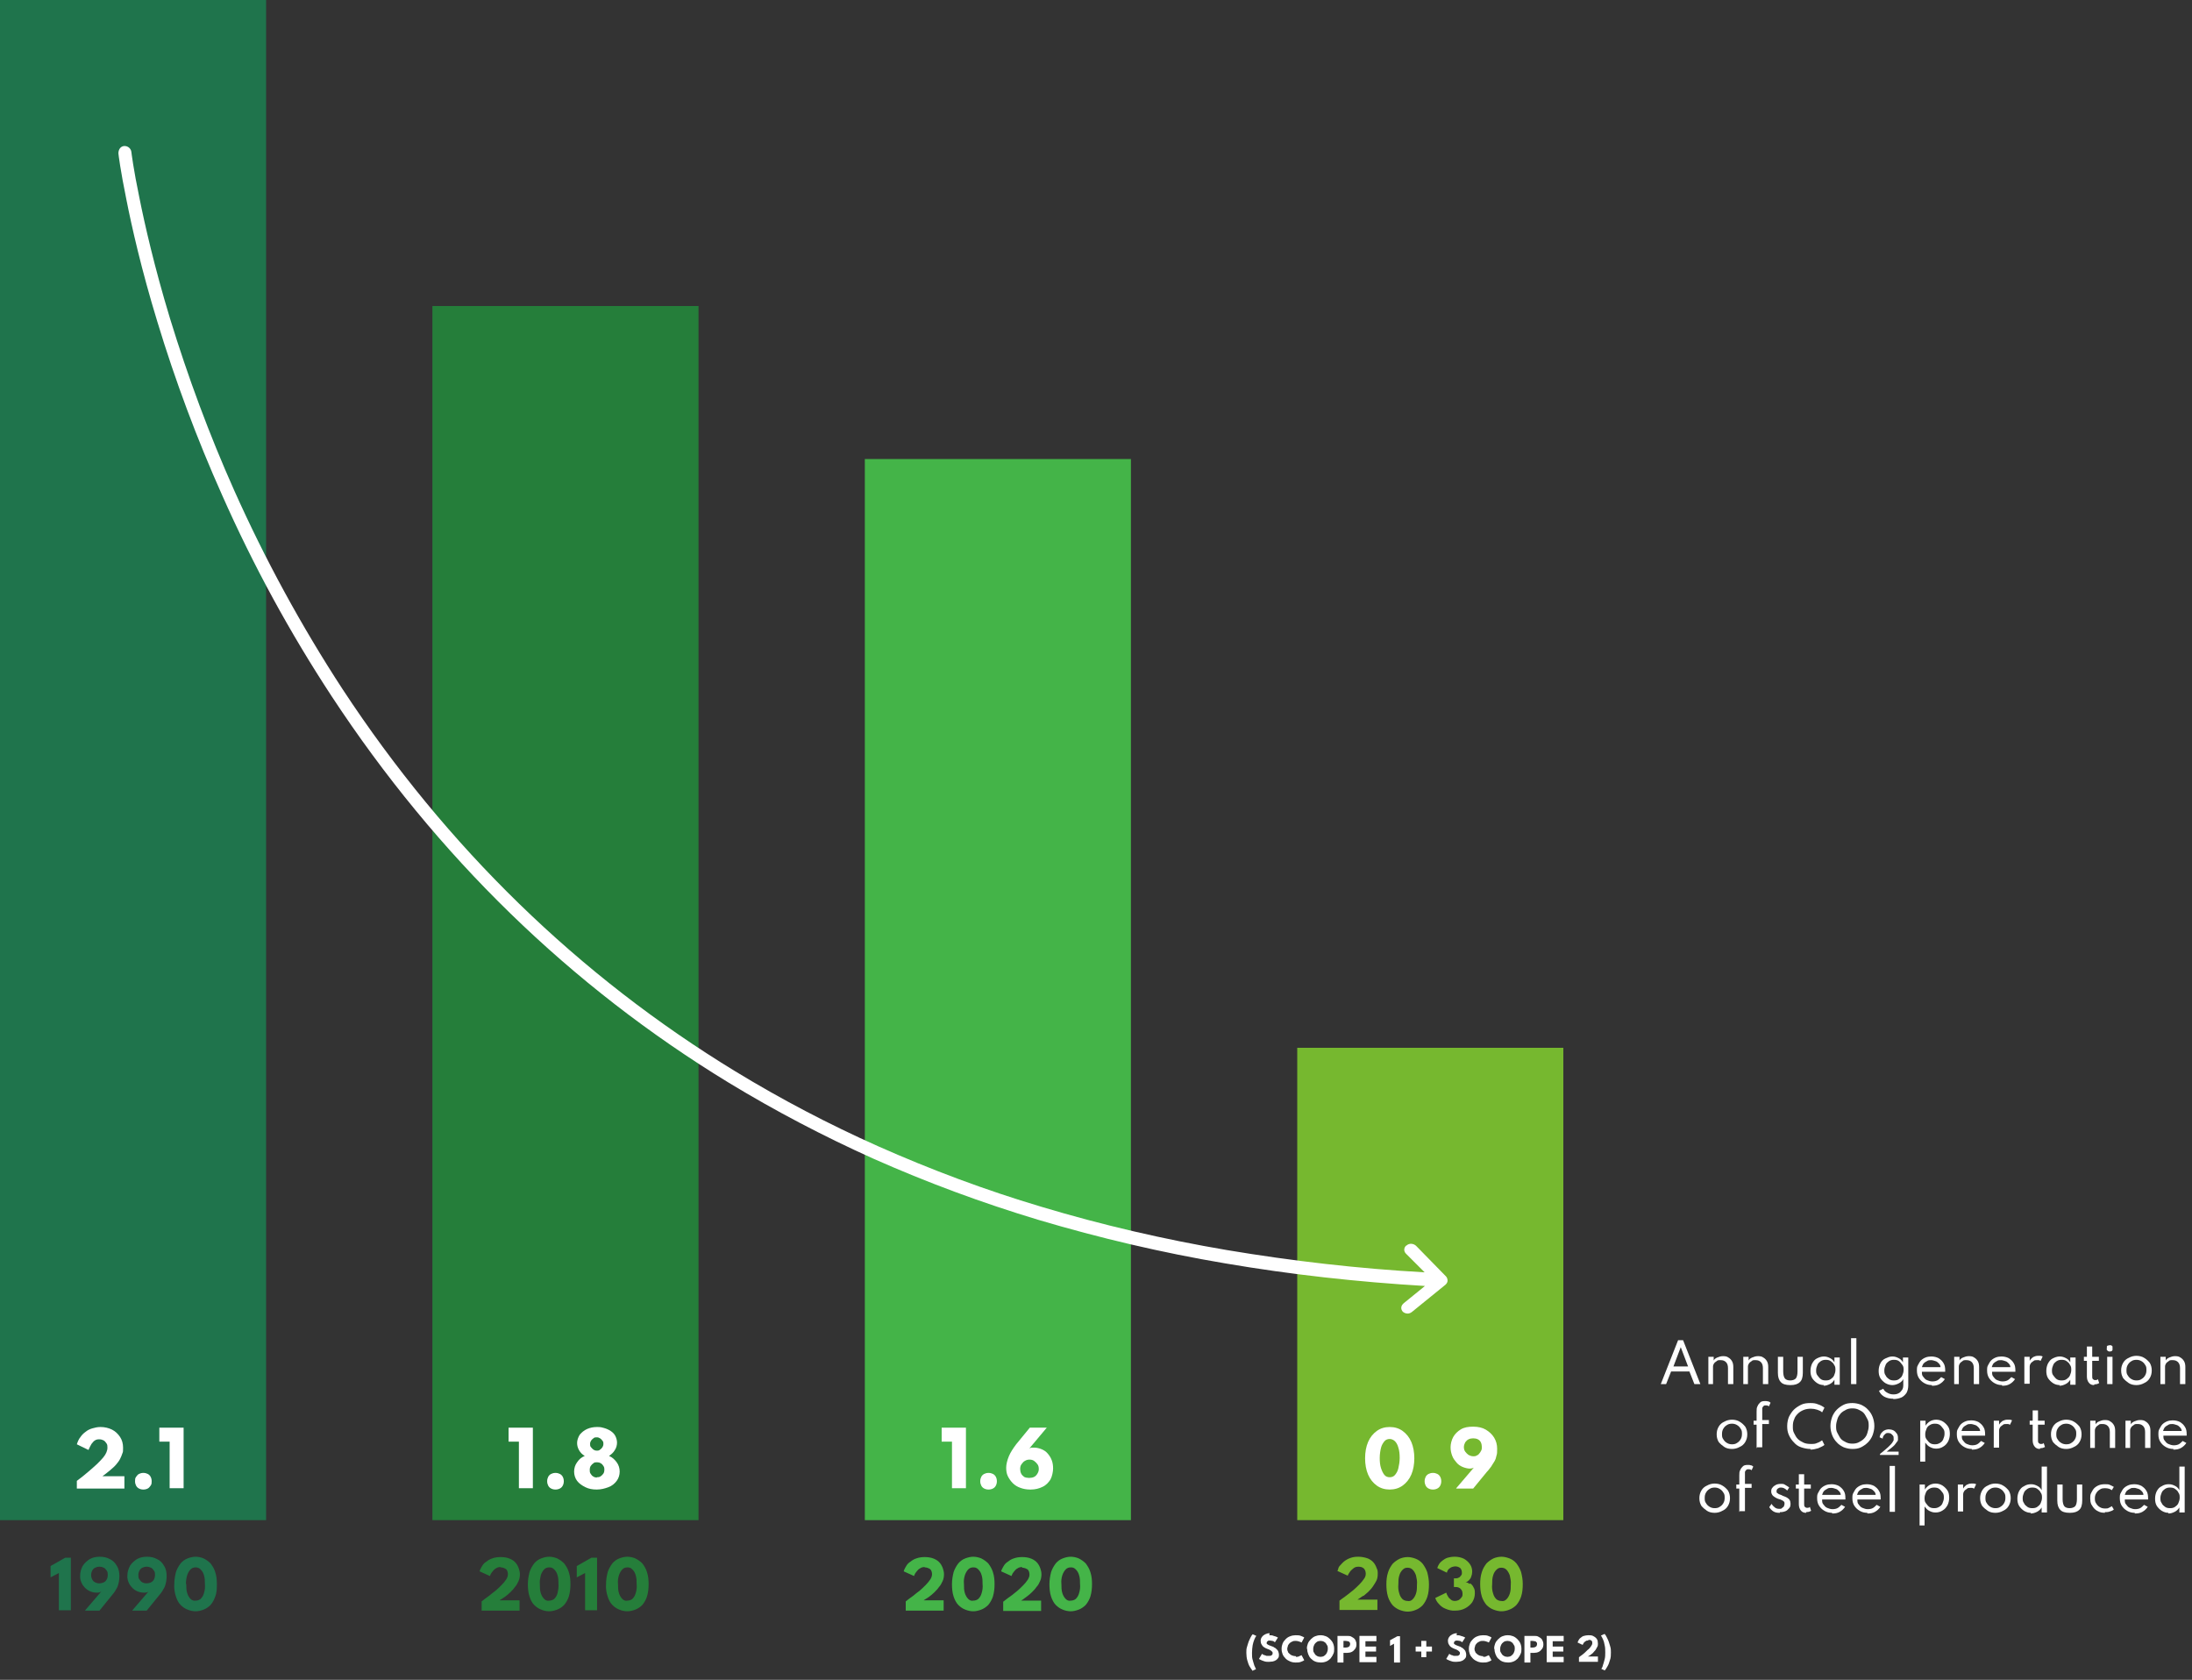
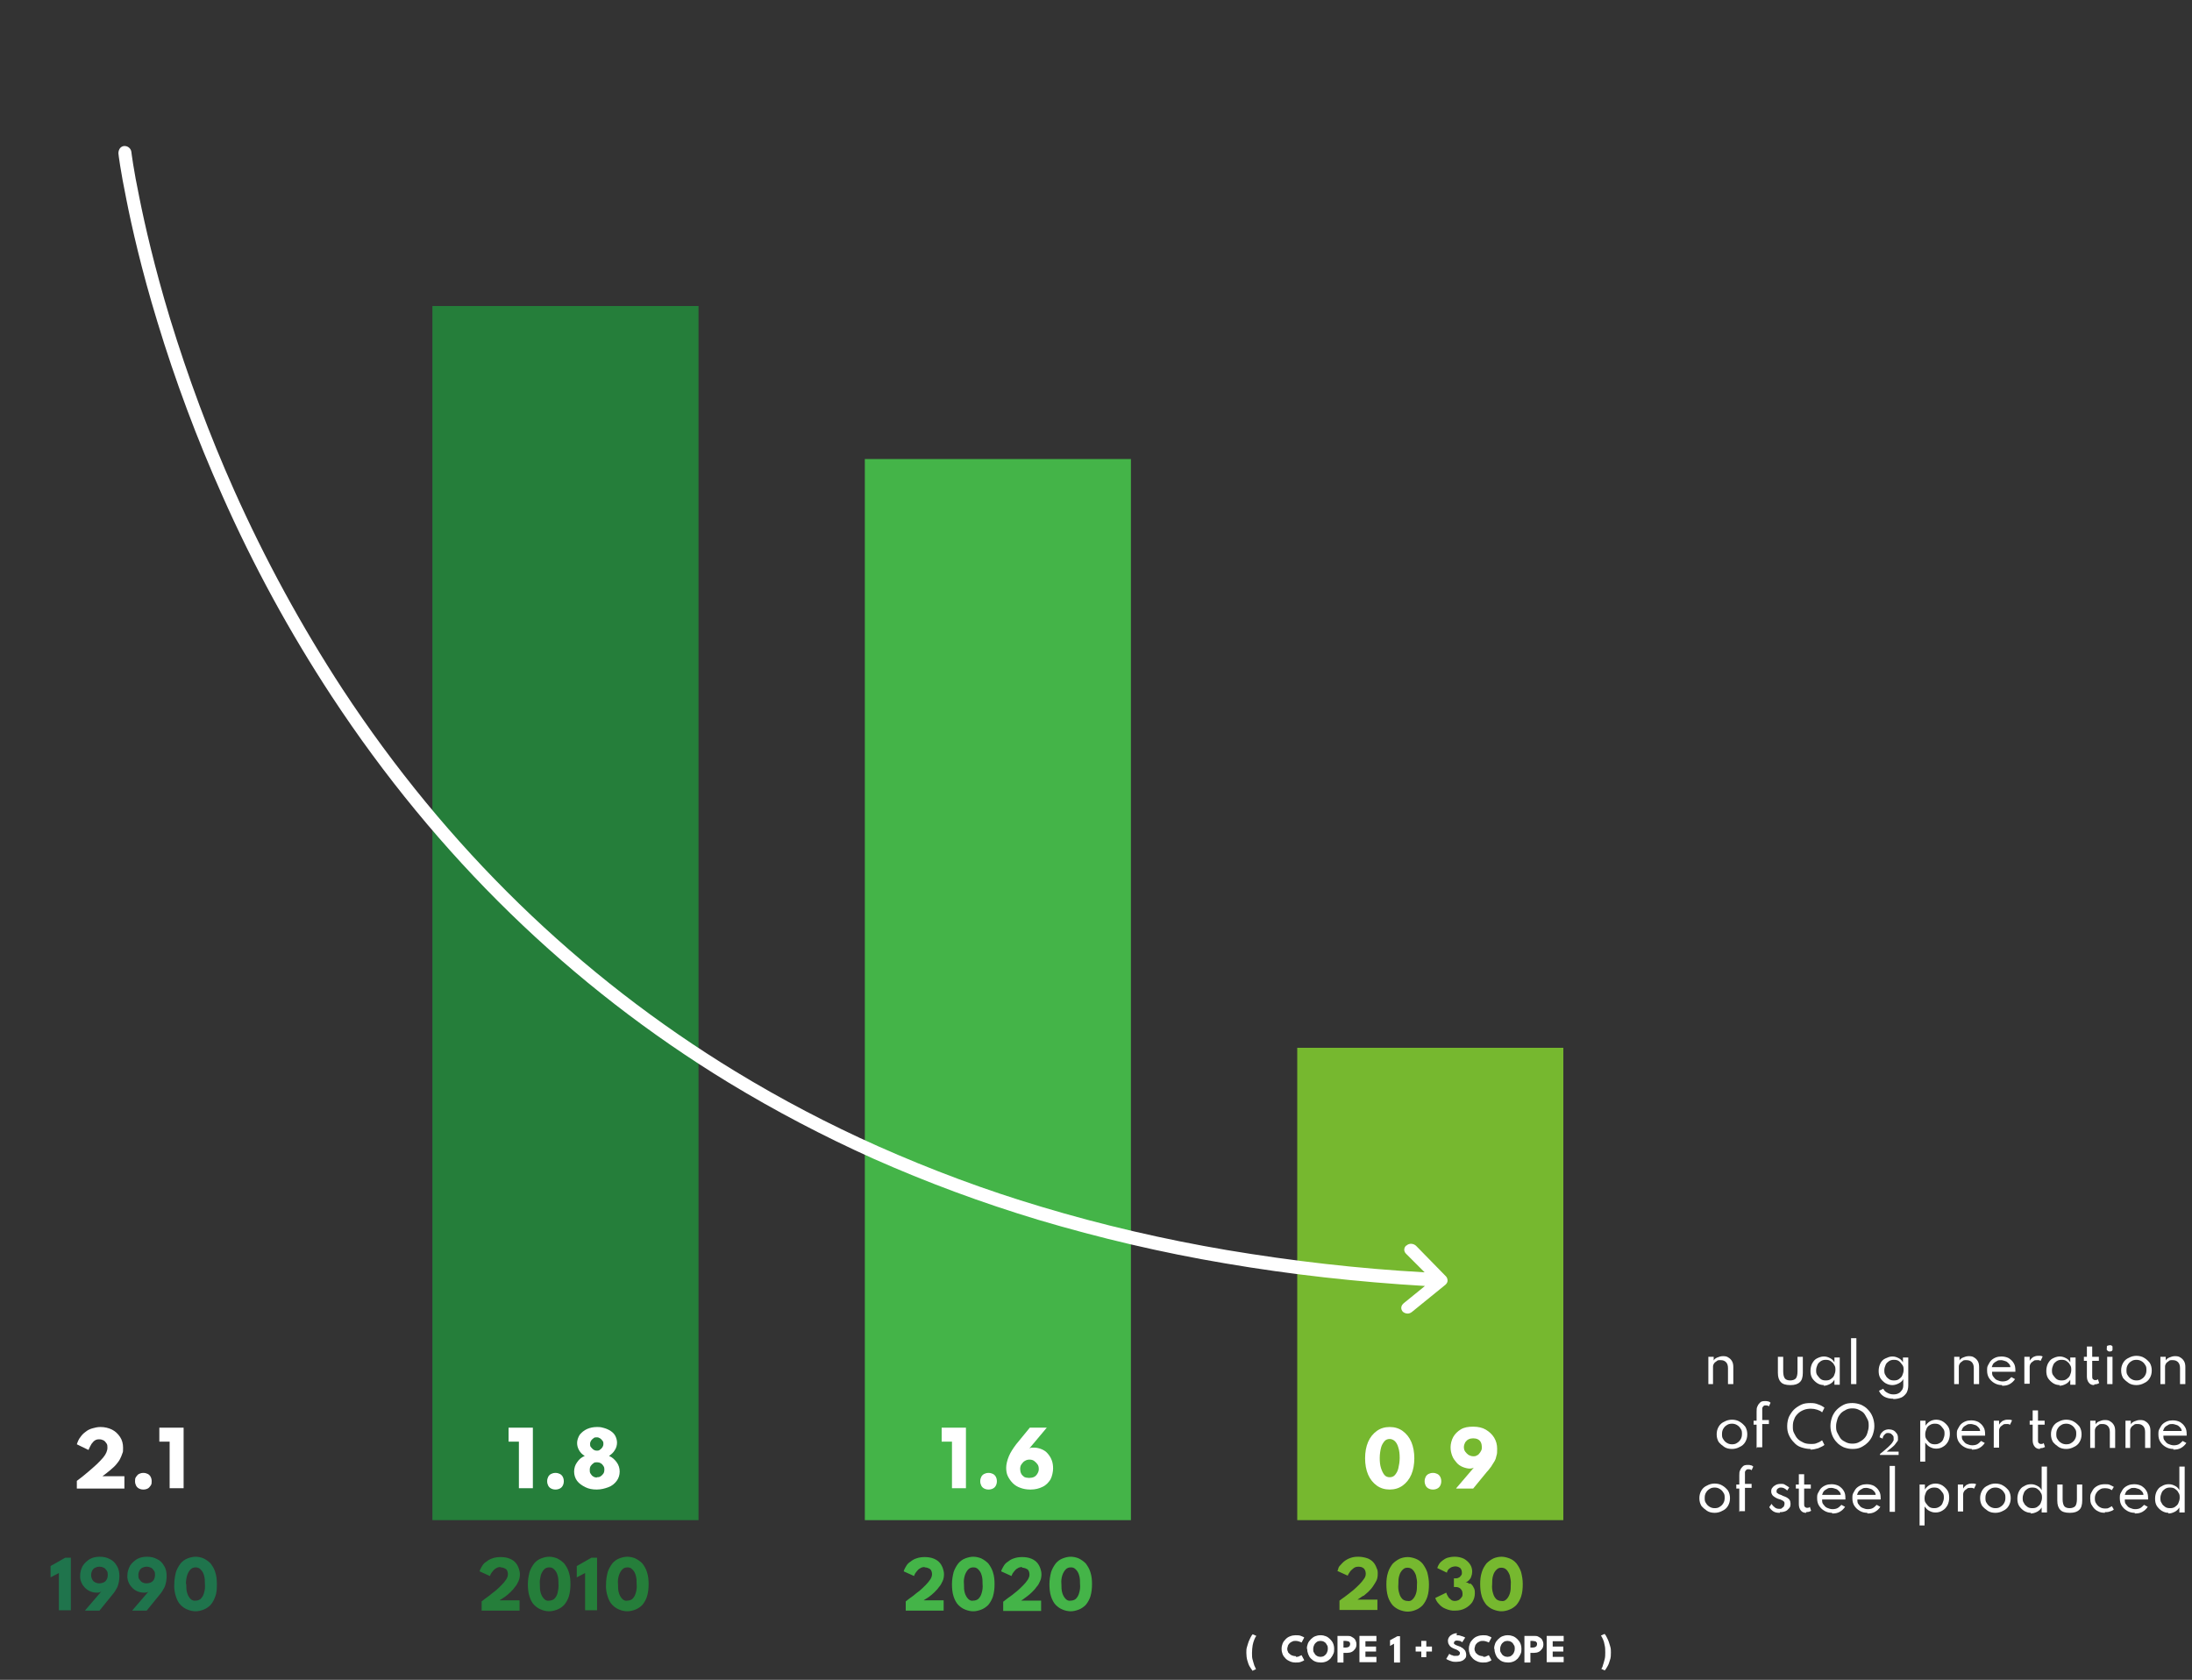
<svg xmlns="http://www.w3.org/2000/svg" version="1.1" viewBox="0 0 659 505">
  <rect x="0" y="0" width="659" height="505" fill="#333333" stroke="none" />
  <defs>
    <style>
      .cls-1 {
        fill: #76b82f;
      }

      .cls-2 {
        fill: #44b448;
      }

      .cls-3 {
        fill: #257e3a;
      }

      .cls-4 {
        isolation: isolate;
      }

      .cls-5 {
        fill: #fff;
      }

      .cls-6 {
        fill: #1f744c;
      }
    </style>
  </defs>
  <g>
    <g id="Vrstva_1">
      <g id="a">
-         <path class="cls-6" d="M0,0h80v457H0V0Z" />
+         <path class="cls-6" d="M0,0v457H0V0Z" />
        <path class="cls-6" d="M17.7,472.9l-2.5,1.3v-3.4l4.4-2.5h1.7v15.8h-3.6v-11.3h0ZM25.6,484.1l4.9-5.7c-.1.1-.3.2-.5.3-.3.1-.6.1-.9.1-.8,0-1.7-.2-2.4-.6-.8-.4-1.4-1.1-1.9-1.8-.5-.9-.8-1.8-.7-2.8,0-1,.3-2,.8-2.9.5-.8,1.3-1.5,2.1-2,.9-.5,1.9-.7,3-.7s2.1.2,3,.7c.9.4,1.6,1.1,2.1,2,.6.9.8,2,.8,3.1s-.2,2.3-.6,3.3c-.4.8-.9,1.6-1.5,2.3l-3.9,4.8h-4.3ZM29.9,476c.4,0,.9-.1,1.3-.3.4-.2.7-.5.9-.9.2-.4.3-.8.3-1.3s0-.9-.3-1.3-.5-.7-.9-.9c-.4-.2-.8-.3-1.3-.3s-.9.1-1.3.3c-.4.2-.7.5-.9.9-.2.4-.3.8-.3,1.3s.1.9.3,1.3c.2.4.5.7.9.9.4.2.8.3,1.3.3h0ZM39.8,484.1l4.9-5.7c0,.1-.3.2-.5.3-.3.1-.6.1-.9.1-.8,0-1.7-.2-2.4-.6-.8-.4-1.4-1.1-1.9-1.8-.5-.9-.8-1.8-.7-2.8,0-1,.3-2,.8-2.9.5-.8,1.3-1.5,2.1-2,.9-.5,1.9-.7,3-.7s2.1.2,3,.7c.9.4,1.6,1.1,2.1,2,.6.9.8,2,.8,3.1s-.2,2.3-.6,3.3c-.4.8-.9,1.6-1.5,2.3l-3.9,4.8h-4.3ZM44.1,476c.4,0,.9-.1,1.3-.3.4-.2.7-.5.9-.9s.3-.8.3-1.3,0-.9-.3-1.3-.5-.7-.9-.9c-.4-.2-.8-.3-1.3-.3s-.9.1-1.3.3c-.4.2-.7.5-.9.9s-.3.8-.3,1.3,0,.9.3,1.3.5.7.9.9c.4.2.8.3,1.3.3h0ZM52.4,476.2c0-1.2.2-2.4.5-3.6.3-.9.8-1.8,1.4-2.6.6-.7,1.3-1.2,2.1-1.5s1.6-.5,2.4-.5,1.7.2,2.4.5c.8.4,1.5.9,2.1,1.5.6.8,1.1,1.6,1.4,2.6.4,1.2.5,2.4.5,3.6s0,2.5-.5,3.8c-.3.9-.8,1.8-1.4,2.5-.6.6-1.3,1.1-2.1,1.4s-1.6.5-2.4.5-1.7-.2-2.4-.5c-.8-.3-1.5-.8-2.1-1.4-.7-.7-1.1-1.6-1.4-2.5-.4-1.2-.6-2.5-.5-3.8h0ZM56,476.2c0,1,0,1.9.3,2.8.2.6.5,1.2,1,1.7.4.4,1,.6,1.5.5.6,0,1.1-.2,1.5-.5.5-.5.8-1,1-1.7.3-.9.4-1.9.3-2.8,0-.9,0-1.8-.3-2.7-.2-.7-.5-1.2-1-1.7-.4-.4-.9-.6-1.5-.6s-1.1.2-1.5.6c-.5.5-.8,1.1-1,1.7-.3.9-.4,1.8-.4,2.7h.1Z" />
        <path class="cls-3" d="M130,92h80v365h-80V92Z" />
        <path class="cls-3" d="M150.5,471.1c-.5,0-1,.1-1.4.4-.4.2-.7.5-1,.9-.2.3-.5.6-.6.9s-.2.4-.2.5l-3.1-1.4c0-.2.1-.4.2-.6.2-.4.4-.8.6-1.1.3-.5.7-.9,1.2-1.2.5-.4,1.1-.8,1.8-1,.8-.3,1.7-.4,2.5-.4s1.9.1,2.8.5c.7.3,1.3.7,1.8,1.3.4.5.7,1.1.9,1.7s.3,1.1.3,1.7-.1,1.4-.4,2c-.3.6-.6,1.3-1.1,1.8-.4.6-.9,1.1-1.4,1.6s-1,.9-1.4,1.2-.9.6-1.2.8c-.3.2-.5.3-.6.4h6v3.1h-11.4v-2.8c.1,0,.4-.3.8-.6.4-.3.9-.7,1.5-1.1.6-.5,1.2-1,1.9-1.5.6-.5,1.2-1.1,1.8-1.7s1-1.1,1.4-1.7c.3-.5.5-1,.5-1.5s-.1-1.2-.6-1.6c-.5-.3-1-.5-1.6-.5h0ZM158.7,476.2c0-1.2.2-2.4.5-3.6.3-.9.8-1.8,1.4-2.6.6-.7,1.3-1.2,2.1-1.5s1.6-.5,2.4-.5,1.7.2,2.4.5c.8.4,1.5.9,2.1,1.5.6.8,1.1,1.6,1.4,2.6.4,1.2.5,2.4.5,3.6s-.1,2.5-.5,3.8c-.3.9-.8,1.8-1.4,2.5-.6.6-1.3,1.1-2.1,1.4s-1.6.5-2.4.5-1.7-.2-2.4-.5c-.8-.3-1.5-.8-2.1-1.4-.7-.7-1.1-1.6-1.4-2.5-.4-1.2-.5-2.5-.5-3.8h0ZM162.3,476.2c0,1,0,1.9.3,2.8.2.6.5,1.2,1,1.7s1,.6,1.5.5c.6,0,1.1-.2,1.5-.5.5-.5.8-1,1-1.7.2-.9.4-1.9.3-2.8,0-.9,0-1.8-.3-2.7-.2-.7-.5-1.2-1-1.7s-.9-.6-1.5-.6-1.1.2-1.5.6-.8,1.1-1,1.7c-.2.9-.4,1.8-.3,2.7h0ZM175.9,472.9l-2.5,1.3v-3.4l4.4-2.5h1.7v15.8h-3.6v-11.3h0ZM182.2,476.2c0-1.2.2-2.4.5-3.6.3-.9.8-1.8,1.4-2.6.6-.7,1.3-1.2,2.1-1.5s1.6-.5,2.4-.5,1.7.2,2.4.5c.8.4,1.5.9,2.1,1.5.6.8,1.1,1.6,1.4,2.6.4,1.2.5,2.4.5,3.6s-.1,2.5-.5,3.8c-.3.9-.8,1.8-1.4,2.5-.6.6-1.3,1.1-2.1,1.4s-1.6.5-2.4.5-1.7-.2-2.4-.5c-.8-.3-1.5-.8-2.1-1.4-.7-.7-1.1-1.6-1.4-2.5-.4-1.2-.6-2.5-.5-3.8ZM185.8,476.2c0,1,0,1.9.3,2.8.2.6.5,1.2,1,1.7s1,.6,1.5.5c.6,0,1.1-.2,1.5-.5.5-.5.8-1,1-1.7.3-.9.4-1.9.3-2.8,0-.9,0-1.8-.3-2.7-.2-.7-.5-1.2-1-1.7s-.9-.6-1.5-.6-1.1.2-1.5.6-.8,1.1-1,1.7c-.3.9-.4,1.8-.3,2.7Z" />
        <path class="cls-2" d="M260,138h80v319h-80V138Z" />
        <path class="cls-2" d="M278,471.1c-.5,0-1,.1-1.4.4-.4.2-.7.5-1,.9-.2.3-.5.6-.6.9s-.2.4-.2.5l-3.1-1.4c0-.2.1-.4.2-.6.2-.4.4-.8.6-1.1.3-.5.7-.9,1.2-1.2.5-.4,1.1-.8,1.8-1,.8-.3,1.7-.4,2.5-.4s1.9.1,2.8.5c.7.3,1.3.7,1.8,1.3.4.5.7,1.1.9,1.7.2.6.3,1.1.3,1.7s-.1,1.4-.4,2-.6,1.3-1.1,1.8c-.4.6-.9,1.1-1.4,1.6s-1,.9-1.4,1.2c-.5.4-.9.6-1.2.8s-.5.3-.6.4h6v3.1h-11.4v-2.8c.1,0,.4-.3.8-.6s.9-.7,1.5-1.1c.6-.5,1.2-1,1.9-1.5.6-.5,1.2-1.1,1.8-1.7.5-.5,1-1.1,1.4-1.7.3-.5.5-1,.5-1.5s-.1-1.2-.6-1.6c-.5-.3-1-.5-1.6-.5h0ZM286.2,476.2c0-1.2.2-2.4.5-3.6.3-.9.8-1.8,1.4-2.6.6-.7,1.3-1.2,2.1-1.5.8-.3,1.6-.5,2.4-.5s1.7.2,2.4.5c.8.4,1.5.9,2.1,1.5.6.8,1.1,1.6,1.4,2.6.4,1.2.5,2.4.5,3.6s-.1,2.5-.5,3.8c-.3.9-.8,1.8-1.4,2.5-.6.6-1.3,1.1-2.1,1.4-.8.3-1.6.5-2.4.5s-1.7-.2-2.4-.5c-.8-.3-1.5-.8-2.1-1.4s-1.1-1.6-1.4-2.5c-.4-1.2-.5-2.5-.5-3.8ZM289.8,476.2c0,1,0,1.9.3,2.8.2.6.5,1.2,1,1.7s1,.6,1.5.5c.6,0,1.1-.2,1.5-.5.5-.5.8-1,1-1.7.3-.9.4-1.9.3-2.8,0-.9,0-1.8-.3-2.7-.2-.7-.5-1.2-1-1.7s-.9-.6-1.5-.6-1.1.2-1.5.6-.8,1.1-1,1.7c-.3.9-.4,1.8-.3,2.7ZM307.3,471.1c-.5,0-1,.1-1.4.4-.4.2-.7.5-1,.9-.2.3-.5.6-.6.9s-.2.4-.2.5l-3.1-1.4c0-.2.1-.4.2-.6.2-.4.4-.8.6-1.1.3-.5.7-.9,1.2-1.2.5-.4,1.1-.8,1.8-1,.8-.3,1.7-.4,2.5-.4s1.9.1,2.8.5c.7.3,1.3.7,1.8,1.3.4.5.7,1.1.9,1.7.2.6.3,1.1.3,1.7s-.1,1.4-.4,2c-.3.7-.6,1.3-1.1,1.8-.4.6-.9,1.1-1.4,1.6s-1,.9-1.4,1.2c-.5.4-.9.6-1.2.9-.3.2-.5.3-.6.4h6v3.1h-11.4v-2.8c.1,0,.4-.3.8-.6s.9-.7,1.5-1.1,1.2-1,1.9-1.5c.6-.5,1.2-1.1,1.8-1.7.5-.5,1-1.1,1.4-1.7.3-.5.5-1,.5-1.5s-.1-1.2-.6-1.6c-.5-.3-1-.5-1.6-.5h0v-.2ZM315.5,476.2c0-1.2.2-2.4.5-3.6.3-.9.8-1.8,1.4-2.6.6-.7,1.3-1.2,2.1-1.5.8-.3,1.6-.5,2.4-.5s1.7.2,2.4.5c.8.4,1.5.9,2.1,1.5.6.8,1.1,1.6,1.4,2.6.4,1.2.5,2.4.5,3.6s-.1,2.5-.5,3.8c-.3.9-.8,1.8-1.4,2.5-.6.6-1.3,1.1-2.1,1.4-.8.3-1.6.5-2.4.5s-1.7-.2-2.4-.5c-.8-.3-1.5-.8-2.1-1.4s-1.1-1.6-1.4-2.5c-.4-1.2-.5-2.5-.5-3.8h0ZM319.1,476.2c0,1,0,1.9.3,2.8.2.6.5,1.2,1,1.7s1,.6,1.5.5c.6,0,1.1-.2,1.5-.5.5-.5.8-1,1-1.7.3-.9.4-1.9.3-2.8,0-.9,0-1.8-.3-2.7-.2-.7-.5-1.2-1-1.7s-.9-.6-1.5-.6-1.1.2-1.5.6-.8,1.1-1,1.7c-.3.9-.4,1.8-.3,2.7Z" />
        <path class="cls-1" d="M390,315h80v142h-80v-142Z" />
        <path class="cls-5" d="M421.8,394.4c-.7-.7-.7-1.7,0-2.4l.2-.2,6.4-5.2c-20.2-1.2-40.2-3.4-60.1-6.8-19-3.2-37.7-7.6-56.2-13.1-16.9-5.1-33.4-11.2-49.6-18.4-14.9-6.7-29.4-14.3-43.4-22.8-47.6-29-87.8-68.1-119.4-116.2-12.6-19.2-23.6-39.4-32.9-60.4-7.6-17-14.1-34.4-19.5-52.2-4.8-15.7-7.7-28.6-9.3-36.7-1.8-8.8-2.4-13.7-2.4-13.9,0-1.1.6-2.1,1.7-2.2h.2c1,0,1.9.8,2,1.8,0,0,.6,5.1,2.4,13.7,1.6,8,4.5,20.8,9.2,36.3,5.4,17.6,11.8,34.9,19.3,51.7,9.3,20.8,20.2,40.8,32.6,59.8,31.2,47.5,71,86.2,118.1,114.9,13.8,8.4,28.1,15.9,42.9,22.5,16,7.1,32.3,13.2,49.1,18.2,18.3,5.5,36.9,9.8,55.7,13,19.7,3.3,39.6,5.6,59.5,6.7l-5.6-5.6c-.7-.7-.7-1.7,0-2.4,0,0,.1,0,.2-.1.8-.7,2-.6,2.8.1l9,9.2c.3.3.5.8.5,1.3s-.3.9-.6,1.2l-10.1,8.2c-.4.3-.8.5-1.3.5s-1.1-.2-1.5-.6h.1Z" />
        <g>
-           <path class="cls-5" d="M499.3,416.1l5.2-13.2h1.5l5.2,13.2h-1.8l-1.5-3.8h-5.5l-1.5,3.8h-1.7,0ZM503.1,410.8h4.4l-2.2-5.8-2.2,5.8h0Z" />
          <path class="cls-5" d="M513.6,416.1v-8.2h1.6v1.1c.2-.4.6-.7,1.1-.9.5-.2,1-.4,1.7-.4s1.2.1,1.6.4c.5.3.8.6,1.1,1.1s.4,1.1.4,1.8v5.1h-1.6v-4.8c0-.8-.2-1.4-.6-1.8-.4-.4-.9-.6-1.6-.6s-.9,0-1.2.3c-.3.2-.6.4-.8.7s-.3.6-.3,1v5.2h-1.6.2Z" />
-           <path class="cls-5" d="M524.1,416.1v-8.2h1.6v1.1c.2-.4.6-.7,1.1-.9.5-.2,1-.4,1.7-.4s1.2.1,1.6.4c.5.3.8.6,1.1,1.1s.4,1.1.4,1.8v5.1h-1.6v-4.8c0-.8-.2-1.4-.6-1.8-.4-.4-.9-.6-1.6-.6s-.9,0-1.2.3c-.3.2-.6.4-.8.7s-.3.6-.3,1v5.2h-1.6.2Z" />
          <path class="cls-5" d="M538.2,416.4c-1.3,0-2.3-.3-2.8-.9-.6-.6-.9-1.5-.9-2.8v-4.8h1.6v4.4c0,1,.2,1.7.5,2.1s.9.6,1.6.6,1.3-.2,1.7-.6c.3-.4.5-1.1.5-2.1v-4.4h1.6v4.8c0,1.3-.3,2.3-.9,2.8-.6.6-1.5.9-2.8.9h0Z" />
          <path class="cls-5" d="M548.4,416.4c-.8,0-1.5-.2-2.1-.6s-1.1-.9-1.5-1.5c-.4-.7-.5-1.4-.5-2.2s.2-1.6.5-2.2c.4-.7.8-1.2,1.4-1.5s1.3-.6,2.1-.6,1.3.2,1.9.5c.6.3,1,.7,1.3,1.3v-1.5h1.6v8.2h-1.6v-1.5c-.4.6-.8,1-1.4,1.3-.6.3-1.2.5-1.9.5h0l.2-.2ZM548.9,415c.6,0,1.1-.1,1.5-.4s.8-.6,1-1.1.4-1,.4-1.6,0-1.1-.4-1.6c-.2-.5-.6-.8-1-1.1-.4-.3-.9-.4-1.5-.4s-1,.1-1.5.4c-.4.3-.8.6-1,1.1s-.4,1-.4,1.6,0,1.1.4,1.6.6.8,1,1.1c.4.3.9.4,1.5.4Z" />
          <path class="cls-5" d="M556.5,416.1v-13.8h1.6v13.8h-1.6Z" />
          <path class="cls-5" d="M569.2,420.5c-1.1,0-1.9-.2-2.7-.6-.7-.4-1.3-1-1.6-1.8l1.3-.6c.2.5.6.9,1.2,1.2.5.3,1.1.5,1.8.5s1.1-.1,1.5-.3c.5-.2.8-.6,1.1-1s.4-.9.4-1.5v-1.8c-.3.6-.8,1-1.4,1.3s-1.2.5-1.9.5-1.4-.2-2.1-.6c-.6-.4-1.1-.9-1.5-1.5-.4-.7-.5-1.4-.5-2.2s.2-1.6.5-2.2.8-1.2,1.5-1.5,1.3-.6,2.1-.6,1.3.2,1.9.5c.6.3,1,.7,1.3,1.3v-1.5h1.6v8.4c0,.9-.2,1.6-.5,2.2-.4.6-.9,1.1-1.5,1.4-.7.3-1.5.5-2.5.5h0ZM569.4,415c.6,0,1.1-.1,1.5-.4s.8-.6,1-1.1.4-1,.4-1.6,0-1.1-.4-1.6-.6-.8-1-1.1c-.4-.3-.9-.4-1.5-.4s-1,.1-1.5.4c-.4.3-.8.6-1,1.1s-.4,1-.4,1.6,0,1.1.4,1.6c.2.5.6.8,1,1.1s.9.4,1.5.4h0Z" />
-           <path class="cls-5" d="M580.8,416.4c-.9,0-1.6-.2-2.3-.6s-1.2-.9-1.6-1.5-.6-1.4-.6-2.2,0-1.2.3-1.7.5-1,.9-1.4.9-.7,1.4-.9c.5-.2,1.1-.3,1.7-.3.9,0,1.6.2,2.2.5.6.4,1.1.8,1.5,1.5.4.6.5,1.4.5,2.2s0,.1,0,.2v.2h-7c0,.6,0,1.1.4,1.5.3.4.6.8,1.1,1s1,.4,1.6.4,1.1-.1,1.5-.3c.4-.2.8-.6,1.2-1l1.1.6c-.4.6-.9,1.1-1.6,1.5-.7.4-1.4.5-2.3.5h0v-.2ZM578,411h5.4c0-.4-.2-.8-.5-1.1-.3-.3-.6-.6-1-.7s-.8-.3-1.3-.3-.9,0-1.3.3c-.4.2-.7.4-1,.7-.2.3-.4.7-.5,1.1h.2Z" />
          <path class="cls-5" d="M587.5,416.1v-8.2h1.6v1.1c.2-.4.6-.7,1.1-.9.5-.2,1-.4,1.7-.4s1.2.1,1.6.4c.5.3.8.6,1.1,1.1s.4,1.1.4,1.8v5.1h-1.6v-4.8c0-.8-.2-1.4-.6-1.8-.4-.4-.9-.6-1.6-.6s-.9,0-1.2.3c-.3.2-.6.4-.8.7s-.3.6-.3,1v5.2h-1.6.2Z" />
          <path class="cls-5" d="M601.9,416.4c-.9,0-1.6-.2-2.3-.6s-1.2-.9-1.6-1.5-.6-1.4-.6-2.2,0-1.2.3-1.7.5-1,.9-1.4.9-.7,1.4-.9c.5-.2,1.1-.3,1.7-.3.9,0,1.6.2,2.2.5.6.4,1.1.8,1.5,1.5.4.6.5,1.4.5,2.2s0,.1,0,.2v.2h-7c0,.6,0,1.1.4,1.5.3.4.6.8,1.1,1s1,.4,1.6.4,1.1-.1,1.5-.3c.4-.2.8-.6,1.2-1l1.1.6c-.4.6-.9,1.1-1.6,1.5-.7.4-1.4.5-2.3.5h0v-.2ZM599,411h5.4c0-.4-.2-.8-.5-1.1-.3-.3-.6-.6-1-.7s-.8-.3-1.3-.3-.9,0-1.3.3c-.4.2-.7.4-1,.7-.2.3-.4.7-.5,1.1h.2Z" />
          <path class="cls-5" d="M608.6,416.1v-8.2h1.6v1.2c.3-.5.6-.8,1-1.1.4-.2.9-.4,1.4-.4h.8c.3,0,.5.1.7.2l-.6,1.3c-.2,0-.4-.2-.6-.2h-.6c-.4,0-.7,0-1,.3-.3.2-.6.4-.8.7-.2.3-.3.6-.3.9v5.2h-1.6Z" />
          <path class="cls-5" d="M619.3,416.4c-.8,0-1.5-.2-2.1-.6s-1.1-.9-1.5-1.5c-.4-.7-.5-1.4-.5-2.2s.2-1.6.5-2.2c.4-.7.8-1.2,1.4-1.5s1.3-.6,2.1-.6,1.3.2,1.9.5c.6.3,1,.7,1.3,1.3v-1.5h1.6v8.2h-1.6v-1.5c-.4.6-.8,1-1.4,1.3-.6.3-1.2.5-1.9.5h0l.2-.2ZM619.8,415c.6,0,1.1-.1,1.5-.4s.8-.6,1-1.1.4-1,.4-1.6,0-1.1-.4-1.6c-.2-.5-.6-.8-1-1.1-.4-.3-.9-.4-1.5-.4s-1,.1-1.5.4c-.4.3-.8.6-1,1.1s-.4,1-.4,1.6,0,1.1.4,1.6.6.8,1,1.1c.4.3.9.4,1.5.4Z" />
          <path class="cls-5" d="M629.6,416.4c-.7,0-1.2-.2-1.6-.7s-.6-1.1-.6-1.9v-4.7h-.9v-1.2h.9v-3.1h1.6v3.1h2v1.2h-2v4.6c0,.4,0,.7.2.9s.4.3.7.3.6,0,.8-.3l.4,1.2c-.2.1-.4.2-.7.3-.3,0-.5.1-.8.1h0v.2Z" />
          <path class="cls-5" d="M634.3,406.3c-.2,0-.3,0-.5-.1,0,0-.3-.2-.4-.4s0-.3,0-.5,0-.3,0-.5c0-.1.2-.3.4-.3s.3-.1.5-.1.3,0,.5.1c0,0,.3.2.3.3s0,.3,0,.5,0,.3,0,.5-.2.3-.3.4c0,0-.3.1-.5.1ZM633.5,416.1v-8.2h1.6v8.2h-1.6Z" />
          <path class="cls-5" d="M642.3,416.4c-.9,0-1.7-.2-2.3-.6s-1.2-.9-1.7-1.5c-.4-.7-.6-1.4-.6-2.3s.2-1.6.6-2.3c.4-.7,1-1.2,1.7-1.5.7-.4,1.5-.6,2.3-.6s1.7.2,2.3.6c.7.4,1.2.9,1.7,1.5.4.7.6,1.4.6,2.3s-.2,1.6-.6,2.3c-.4.7-1,1.2-1.7,1.5-.7.4-1.5.6-2.3.6ZM642.3,415c.6,0,1.1-.1,1.5-.4.5-.3.8-.6,1.1-1.1s.4-1,.4-1.6,0-1.1-.4-1.6c-.3-.5-.6-.8-1.1-1.1-.5-.3-1-.4-1.5-.4s-1.1.1-1.5.4c-.5.3-.8.6-1.1,1.1s-.4,1-.4,1.6,0,1.1.4,1.6c.3.5.6.8,1.1,1.1.5.3,1,.4,1.5.4Z" />
          <path class="cls-5" d="M649.5,416.1v-8.2h1.6v1.1c.2-.4.6-.7,1.1-.9.5-.2,1-.4,1.7-.4s1.2.1,1.6.4c.5.3.8.6,1.1,1.1s.4,1.1.4,1.8v5.1h-1.6v-4.8c0-.8-.2-1.4-.6-1.8-.4-.4-.9-.6-1.6-.6s-.9,0-1.2.3c-.3.2-.6.4-.8.7s-.3.6-.3,1v5.2h-1.6.2Z" />
          <path class="cls-5" d="M520.7,435.6c-.9,0-1.7-.2-2.3-.6s-1.2-.9-1.7-1.5c-.4-.7-.6-1.4-.6-2.3s.2-1.6.6-2.3c.4-.7,1-1.2,1.7-1.5.7-.4,1.5-.6,2.3-.6s1.7.2,2.3.6c.7.4,1.2.9,1.7,1.5.4.7.6,1.4.6,2.3s-.2,1.6-.6,2.3c-.4.7-1,1.2-1.7,1.5-.7.4-1.5.6-2.3.6ZM520.7,434.2c.6,0,1.1-.1,1.5-.4.5-.3.8-.6,1.1-1.1s.4-1,.4-1.6,0-1.1-.4-1.6c-.3-.5-.6-.8-1.1-1.1-.5-.3-1-.4-1.5-.4s-1.1.1-1.5.4c-.5.3-.8.6-1.1,1.1s-.4,1-.4,1.6,0,1.1.4,1.6c.3.5.6.8,1.1,1.1.5.3,1,.4,1.5.4Z" />
          <path class="cls-5" d="M528.1,435.3v-7h-.9v-1.2h.9v-2.7c0-.7,0-1.2.3-1.7.2-.5.5-.8.8-1.1s.8-.4,1.4-.4.6,0,.9.1c.3,0,.6.2.8.4l-.5,1.1c-.2-.2-.5-.3-.9-.3s-.5,0-.7.2-.3.3-.4.6c0,.3,0,.6,0,.9v2.7h2v1.2h-2v7h-1.6v.2Z" />
          <path class="cls-5" d="M544.3,435.6c-1,0-1.9-.2-2.8-.5-.9-.3-1.6-.8-2.2-1.5-.6-.6-1.1-1.3-1.5-2.2s-.5-1.7-.5-2.7.2-1.9.5-2.7c.4-.8.9-1.6,1.5-2.2s1.4-1.1,2.2-1.5,1.8-.5,2.8-.5,1.6.1,2.3.4c.7.2,1.4.6,1.9,1l-.7,1.4c-.4-.4-.9-.6-1.5-.8-.6-.2-1.2-.3-1.9-.3s-1.5.1-2.2.4-1.2.6-1.7,1.1-.9,1-1.1,1.7c-.3.6-.4,1.3-.4,2.1s0,1.4.4,2.1c.3.6.6,1.2,1.1,1.7s1.1.8,1.7,1.1,1.4.4,2.2.4,1.3,0,1.9-.3c.6-.2,1.1-.5,1.5-.8l.7,1.4c-.5.4-1.2.7-1.9,1-.7.2-1.5.4-2.3.4h0v-.2Z" />
          <path class="cls-5" d="M556.9,435.6c-.9,0-1.8-.2-2.6-.5-.8-.4-1.5-.8-2.1-1.5-.6-.6-1.1-1.4-1.4-2.2s-.5-1.7-.5-2.7.2-1.8.5-2.7c.3-.8.8-1.6,1.4-2.2.6-.6,1.3-1.1,2.1-1.5s1.7-.5,2.6-.5,1.8.2,2.6.5c.8.4,1.5.8,2.1,1.5.6.6,1.1,1.4,1.4,2.2.3.8.5,1.7.5,2.7s-.2,1.8-.5,2.7c-.3.8-.8,1.6-1.4,2.2-.6.6-1.3,1.1-2.1,1.5s-1.7.5-2.6.5ZM556.9,434c.7,0,1.3-.1,1.9-.4s1.1-.6,1.6-1.1.8-1,1-1.7.4-1.3.4-2.1,0-1.4-.4-2.1-.6-1.2-1-1.7-1-.8-1.6-1.1-1.2-.4-1.9-.4-1.3.1-1.9.4-1.1.6-1.6,1.1c-.4.5-.8,1-1,1.7s-.4,1.3-.4,2.1,0,1.4.4,2.1.6,1.2,1,1.7,1,.8,1.6,1.1,1.2.4,1.9.4Z" />
          <path class="cls-5" d="M565.2,437.6v-.5c.7-.5,1.2-1,1.7-1.4s.9-.8,1.2-1.1.6-.6.8-.9.3-.5.4-.7c0-.2,0-.4,0-.6,0-.3,0-.6-.2-.8s-.3-.4-.6-.6c-.2-.1-.5-.2-.8-.2s-.6,0-.8.2-.4.3-.6.6c-.2.3-.3.6-.3.9l-.9-.4c0-.3.2-.7.3-1,.2-.3.4-.5.6-.7s.5-.4.8-.5.6-.2,1-.2,1,.1,1.4.3c.4.2.7.5,1,.9s.4.8.4,1.3,0,.5,0,.7-.2.5-.4.7c-.2.3-.4.5-.6.8-.3.3-.6.6-1,.9s-.9.7-1.4,1.1h3.6v1h-5.6v.2Z" />
          <path class="cls-5" d="M577.3,439.5v-12.4h1.6v1.5c.3-.5.8-1,1.3-1.3s1.2-.5,1.9-.5,1.5.2,2.1.6,1.1.9,1.5,1.5.5,1.4.5,2.2-.2,1.6-.5,2.2c-.4.7-.8,1.2-1.5,1.6-.6.4-1.3.6-2.1.6s-1.3-.2-1.9-.5c-.6-.3-1-.8-1.4-1.3v5.7h-1.6.1ZM581.7,434.2c.6,0,1-.1,1.5-.4s.8-.6,1-1.1.4-1,.4-1.6,0-1.1-.4-1.6-.6-.8-1-1.1c-.4-.3-.9-.4-1.5-.4s-1,.1-1.5.4-.8.6-1,1.1-.4,1-.4,1.6,0,1.1.4,1.6.6.8,1,1.1.9.4,1.5.4h0Z" />
          <path class="cls-5" d="M592.8,435.6c-.9,0-1.6-.2-2.3-.6s-1.2-.9-1.6-1.5-.6-1.4-.6-2.2,0-1.2.3-1.7.5-1,.9-1.4.9-.7,1.4-.9c.5-.2,1.1-.3,1.7-.3.9,0,1.6.2,2.2.5.6.4,1.1.8,1.5,1.5.4.6.5,1.4.5,2.2s0,.1,0,.2v.2h-7c0,.6,0,1.1.4,1.5.3.4.6.8,1.1,1s1,.4,1.6.4,1.1-.1,1.5-.3c.4-.2.8-.6,1.2-1l1.1.6c-.4.6-.9,1.1-1.6,1.5-.7.4-1.4.5-2.3.5h0v-.2ZM589.9,430.2h5.4c0-.4-.2-.8-.5-1.1-.3-.3-.6-.6-1-.7s-.8-.3-1.3-.3-.9,0-1.3.3c-.4.2-.7.4-1,.7-.2.3-.4.7-.5,1.1h.2Z" />
          <path class="cls-5" d="M599.4,435.3v-8.2h1.6v1.2c.3-.5.6-.8,1-1.1.4-.2.9-.4,1.4-.4h.8c.3,0,.5.1.7.2l-.6,1.3c-.2,0-.4-.2-.6-.2h-.6c-.4,0-.7,0-1,.3-.3.2-.6.4-.8.7-.2.3-.3.6-.3.9v5.2h-1.6Z" />
          <path class="cls-5" d="M613.3,435.6c-.7,0-1.2-.2-1.6-.7s-.6-1.1-.6-1.9v-4.7h-.9v-1.2h.9v-3.1h1.6v3.1h2v1.2h-2v4.6c0,.4,0,.7.2.9s.4.3.7.3.6,0,.8-.3l.4,1.2c-.2.1-.4.2-.7.3-.3,0-.5.1-.8.1h0v.2Z" />
          <path class="cls-5" d="M621.2,435.6c-.9,0-1.7-.2-2.3-.6s-1.2-.9-1.7-1.5c-.4-.7-.6-1.4-.6-2.3s.2-1.6.6-2.3c.4-.7,1-1.2,1.7-1.5.7-.4,1.5-.6,2.3-.6s1.7.2,2.3.6c.7.4,1.2.9,1.7,1.5.4.7.6,1.4.6,2.3s-.2,1.6-.6,2.3c-.4.7-1,1.2-1.7,1.5-.7.4-1.5.6-2.3.6ZM621.2,434.2c.6,0,1.1-.1,1.5-.4.5-.3.8-.6,1.1-1.1s.4-1,.4-1.6,0-1.1-.4-1.6c-.3-.5-.6-.8-1.1-1.1-.5-.3-1-.4-1.5-.4s-1.1.1-1.5.4c-.5.3-.8.6-1.1,1.1s-.4,1-.4,1.6,0,1.1.4,1.6c.3.5.6.8,1.1,1.1.5.3,1,.4,1.5.4Z" />
          <path class="cls-5" d="M628.4,435.3v-8.2h1.6v1.1c.2-.4.6-.7,1.1-.9.5-.2,1-.4,1.7-.4s1.2.1,1.6.4c.5.3.8.6,1.1,1.1s.4,1.1.4,1.8v5.1h-1.6v-4.8c0-.8-.2-1.4-.6-1.8-.4-.4-.9-.6-1.6-.6s-.9,0-1.2.3c-.3.2-.6.4-.8.7s-.3.6-.3,1v5.2h-1.6.2Z" />
          <path class="cls-5" d="M639,435.3v-8.2h1.6v1.1c.2-.4.6-.7,1.1-.9.5-.2,1-.4,1.7-.4s1.2.1,1.6.4c.5.3.8.6,1.1,1.1s.4,1.1.4,1.8v5.1h-1.6v-4.8c0-.8-.2-1.4-.6-1.8-.4-.4-.9-.6-1.6-.6s-.9,0-1.2.3c-.3.2-.6.4-.8.7s-.3.6-.3,1v5.2h-1.6.2Z" />
          <path class="cls-5" d="M653.4,435.6c-.9,0-1.6-.2-2.3-.6s-1.2-.9-1.6-1.5-.6-1.4-.6-2.2,0-1.2.3-1.7.5-1,.9-1.4.9-.7,1.4-.9c.5-.2,1.1-.3,1.7-.3.9,0,1.6.2,2.2.5.6.4,1.1.8,1.5,1.5.4.6.5,1.4.5,2.2s0,.1,0,.2v.2h-7c0,.6,0,1.1.4,1.5.3.4.6.8,1.1,1s1,.4,1.6.4,1.1-.1,1.5-.3c.4-.2.8-.6,1.2-1l1.1.6c-.4.6-.9,1.1-1.6,1.5-.7.4-1.4.5-2.3.5h0v-.2ZM650.5,430.2h5.4c0-.4-.2-.8-.5-1.1-.3-.3-.6-.6-1-.7s-.8-.3-1.3-.3-.9,0-1.3.3c-.4.2-.7.4-1,.7-.2.3-.4.7-.5,1.1h.2Z" />
          <path class="cls-5" d="M515.5,454.8c-.9,0-1.7-.2-2.3-.6s-1.2-.9-1.7-1.5c-.4-.7-.6-1.4-.6-2.3s.2-1.6.6-2.3c.4-.7,1-1.2,1.7-1.5.7-.4,1.5-.6,2.3-.6s1.7.2,2.3.6c.7.4,1.2.9,1.7,1.5.4.7.6,1.4.6,2.3s-.2,1.6-.6,2.3c-.4.7-1,1.2-1.7,1.5-.7.4-1.5.6-2.3.6ZM515.5,453.4c.6,0,1.1-.1,1.5-.4.5-.3.8-.6,1.1-1.1s.4-1,.4-1.6,0-1.1-.4-1.6c-.3-.5-.6-.8-1.1-1.1-.5-.3-1-.4-1.5-.4s-1.1.1-1.5.4c-.5.3-.8.6-1.1,1.1s-.4,1-.4,1.6,0,1.1.4,1.6c.3.5.6.8,1.1,1.1.5.3,1,.4,1.5.4Z" />
          <path class="cls-5" d="M522.9,454.5v-7h-.9v-1.2h.9v-2.7c0-.7,0-1.2.3-1.7.2-.5.5-.8.8-1.1s.8-.4,1.4-.4.6,0,.9.1c.3,0,.6.2.8.4l-.5,1.1c-.2-.2-.5-.3-.9-.3s-.5,0-.7.2-.3.3-.4.6c0,.3,0,.6,0,.9v2.7h2v1.2h-2v7h-1.6v.2Z" />
          <path class="cls-5" d="M535,454.8c-.7,0-1.3-.1-1.8-.4s-.9-.7-1.3-1.3l.7-1c.3.5.6.8,1,1.1.4.3.8.4,1.3.4s.6,0,.8-.2.4-.3.6-.5c0-.2.2-.5.2-.8s0-.5-.2-.7-.4-.3-.6-.4-.6-.3-1.1-.4c-.3-.1-.7-.3-1-.5s-.6-.4-.8-.7c-.2-.3-.3-.6-.3-1s0-.8.4-1.2c.2-.3.6-.6,1-.8s.9-.3,1.5-.3.9,0,1.3.3.8.4,1.2.8l-.6.9c-.6-.6-1.2-.9-1.8-.9s-.7.1-1,.3-.4.5-.4.8,0,.5.3.6c.2.2.4.3.7.4s.6.2.9.4c.5.2.9.3,1.2.5s.6.4.8.7c.2.3.3.7.3,1.1s0,1-.4,1.4-.6.7-1.1.9c-.5.2-1,.3-1.7.3h0v.2Z" />
          <path class="cls-5" d="M543,454.8c-.7,0-1.2-.2-1.6-.7s-.6-1.1-.6-1.9v-4.7h-.9v-1.2h.9v-3.1h1.6v3.1h2v1.2h-2v4.6c0,.4,0,.7.2.9s.4.3.7.3.6,0,.8-.3l.4,1.2c-.2.1-.4.2-.7.3-.3,0-.5.1-.8.1h0v.2Z" />
          <path class="cls-5" d="M550.8,454.8c-.9,0-1.6-.2-2.3-.6s-1.2-.9-1.6-1.5-.6-1.4-.6-2.2,0-1.2.3-1.7.5-1,.9-1.4.9-.7,1.4-.9c.5-.2,1.1-.3,1.7-.3.9,0,1.6.2,2.2.5.6.4,1.1.8,1.5,1.5.4.6.5,1.4.5,2.2s0,.1,0,.2v.2h-7c0,.6,0,1.1.4,1.5.3.4.6.8,1.1,1s1,.4,1.6.4,1.1-.1,1.5-.3c.4-.2.8-.6,1.2-1l1.1.6c-.4.6-.9,1.1-1.6,1.5-.7.4-1.4.5-2.3.5h0v-.2ZM548,449.4h5.4c0-.4-.2-.8-.5-1.1-.3-.3-.6-.6-1-.7s-.8-.3-1.3-.3-.9,0-1.3.3c-.4.2-.7.4-1,.7-.2.3-.4.7-.5,1.1h.2Z" />
          <path class="cls-5" d="M561.4,454.8c-.9,0-1.6-.2-2.3-.6s-1.2-.9-1.6-1.5-.6-1.4-.6-2.2,0-1.2.3-1.7.5-1,.9-1.4.9-.7,1.4-.9c.5-.2,1.1-.3,1.7-.3.9,0,1.6.2,2.2.5.6.4,1.1.8,1.5,1.5.4.6.5,1.4.5,2.2s0,.1,0,.2v.2h-7c0,.6,0,1.1.4,1.5.3.4.6.8,1.1,1s1,.4,1.6.4,1.1-.1,1.5-.3c.4-.2.8-.6,1.2-1l1.1.6c-.4.6-.9,1.1-1.6,1.5-.7.4-1.4.5-2.3.5h0v-.2ZM558.5,449.4h5.4c0-.4-.2-.8-.5-1.1-.3-.3-.6-.6-1-.7s-.8-.3-1.3-.3-.9,0-1.3.3c-.4.2-.7.4-1,.7-.2.3-.4.7-.5,1.1h.2Z" />
          <path class="cls-5" d="M568.1,454.5v-13.8h1.6v13.8h-1.6Z" />
          <path class="cls-5" d="M577.1,458.7v-12.4h1.6v1.5c.3-.5.8-1,1.3-1.3s1.2-.5,1.9-.5,1.5.2,2.1.6,1.1.9,1.5,1.5.5,1.4.5,2.2-.2,1.6-.5,2.2c-.4.7-.8,1.2-1.5,1.6-.6.4-1.3.6-2.1.6s-1.3-.2-1.9-.5c-.6-.3-1-.8-1.4-1.3v5.7h-1.6.1ZM581.5,453.4c.6,0,1-.1,1.5-.4s.8-.6,1-1.1.4-1,.4-1.6,0-1.1-.4-1.6-.6-.8-1-1.1c-.4-.3-.9-.4-1.5-.4s-1,.1-1.5.4-.8.6-1,1.1-.4,1-.4,1.6,0,1.1.4,1.6.6.8,1,1.1.9.4,1.5.4h0Z" />
          <path class="cls-5" d="M588.6,454.5v-8.2h1.6v1.2c.3-.5.6-.8,1-1.1.4-.2.9-.4,1.4-.4h.8c.3,0,.5.1.7.2l-.6,1.3c-.2,0-.4-.2-.6-.2h-.6c-.4,0-.7,0-1,.3-.3.2-.6.4-.8.7-.2.3-.3.6-.3.9v5.2h-1.6Z" />
          <path class="cls-5" d="M599.9,454.8c-.9,0-1.7-.2-2.3-.6s-1.2-.9-1.7-1.5c-.4-.7-.6-1.4-.6-2.3s.2-1.6.6-2.3c.4-.7,1-1.2,1.7-1.5.7-.4,1.5-.6,2.3-.6s1.7.2,2.3.6c.7.4,1.2.9,1.7,1.5.4.7.6,1.4.6,2.3s-.2,1.6-.6,2.3c-.4.7-1,1.2-1.7,1.5-.7.4-1.5.6-2.3.6ZM599.9,453.4c.6,0,1.1-.1,1.5-.4.5-.3.8-.6,1.1-1.1s.4-1,.4-1.6,0-1.1-.4-1.6c-.3-.5-.6-.8-1.1-1.1-.5-.3-1-.4-1.5-.4s-1.1.1-1.5.4c-.5.3-.8.6-1.1,1.1s-.4,1-.4,1.6,0,1.1.4,1.6c.3.5.6.8,1.1,1.1.5.3,1,.4,1.5.4Z" />
          <path class="cls-5" d="M610.6,454.8c-.8,0-1.4-.2-2.1-.6-.6-.4-1.1-.9-1.5-1.5-.4-.7-.5-1.4-.5-2.2s.2-1.6.5-2.2c.4-.7.8-1.2,1.5-1.5.6-.4,1.3-.6,2.1-.6s1.3.2,1.9.5c.6.3,1,.7,1.3,1.3v-7.1h1.6v13.8h-1.6v-1.5c-.4.6-.8,1-1.4,1.3s-1.2.5-1.9.5h0v-.2ZM611,453.4c.6,0,1.1-.1,1.5-.4s.8-.6,1-1.1.4-1,.4-1.6,0-1.1-.4-1.6c-.2-.5-.6-.8-1-1.1-.4-.3-.9-.4-1.5-.4s-1,.1-1.5.4c-.4.3-.8.6-1,1.1s-.4,1-.4,1.6,0,1.1.4,1.6c.2.5.6.8,1,1.1s.9.4,1.5.4h0Z" />
          <path class="cls-5" d="M622.2,454.8c-1.3,0-2.3-.3-2.8-.9-.6-.6-.9-1.5-.9-2.8v-4.8h1.6v4.4c0,1,.2,1.7.5,2.1s.9.6,1.6.6,1.3-.2,1.7-.6c.3-.4.5-1.1.5-2.1v-4.4h1.6v4.8c0,1.3-.3,2.3-.9,2.8-.6.6-1.5.9-2.8.9h0Z" />
          <path class="cls-5" d="M632.8,454.8c-.6,0-1.2-.1-1.7-.3s-1-.5-1.4-.9-.7-.9-1-1.4c-.2-.5-.3-1.1-.3-1.7s0-1.2.3-1.7.5-1,.9-1.4.9-.7,1.4-.9c.5-.2,1.1-.3,1.8-.3s1.1,0,1.5.2.9.4,1.2.6l-.6,1c-.5-.4-1.2-.6-2-.6s-1.2.1-1.6.4c-.5.3-.8.6-1.1,1.1s-.4,1-.4,1.5,0,1.1.4,1.6c.3.5.6.8,1.1,1.1.5.3,1,.4,1.6.4s.7,0,1.1-.2.6-.3.9-.5l.6,1c-.3.3-.8.5-1.2.6-.5.2-1,.2-1.5.2h0v.2Z" />
          <path class="cls-5" d="M641.8,454.8c-.9,0-1.6-.2-2.3-.6s-1.2-.9-1.6-1.5-.6-1.4-.6-2.2,0-1.2.3-1.7.5-1,.9-1.4.9-.7,1.4-.9c.5-.2,1.1-.3,1.7-.3.9,0,1.6.2,2.2.5.6.4,1.1.8,1.5,1.5.4.6.5,1.4.5,2.2s0,.1,0,.2v.2h-7c0,.6,0,1.1.4,1.5.3.4.6.8,1.1,1s1,.4,1.6.4,1.1-.1,1.5-.3c.4-.2.8-.6,1.2-1l1.1.6c-.4.6-.9,1.1-1.6,1.5-.7.4-1.4.5-2.3.5h0v-.2ZM639,449.4h5.4c0-.4-.2-.8-.5-1.1-.3-.3-.6-.6-1-.7s-.8-.3-1.3-.3-.9,0-1.3.3c-.4.2-.7.4-1,.7-.2.3-.4.7-.5,1.1h.2Z" />
          <path class="cls-5" d="M652,454.8c-.8,0-1.4-.2-2.1-.6-.6-.4-1.1-.9-1.5-1.5-.4-.7-.5-1.4-.5-2.2s.2-1.6.5-2.2c.4-.7.8-1.2,1.5-1.5.6-.4,1.3-.6,2.1-.6s1.3.2,1.9.5c.6.3,1,.7,1.3,1.3v-7.1h1.6v13.8h-1.6v-1.5c-.4.6-.8,1-1.4,1.3s-1.2.5-1.9.5h0v-.2ZM652.4,453.4c.6,0,1.1-.1,1.5-.4s.8-.6,1-1.1.4-1,.4-1.6,0-1.1-.4-1.6c-.2-.5-.6-.8-1-1.1-.4-.3-.9-.4-1.5-.4s-1,.1-1.5.4c-.4.3-.8.6-1,1.1s-.4,1-.4,1.6,0,1.1.4,1.6c.2.5.6.8,1,1.1s.9.4,1.5.4h0Z" />
        </g>
        <g>
          <path class="cls-5" d="M23.1,447.4v-2.2c1.3-1,2.5-1.9,3.5-2.8s1.9-1.6,2.6-2.3,1.3-1.3,1.8-1.9.8-1.1,1-1.6.3-.9.3-1.4,0-.9-.3-1.3-.5-.7-.9-.9c-.4-.2-.8-.3-1.3-.3s-.9.1-1.2.3c-.4.2-.7.6-1.1,1.1-.3.5-.6,1.1-.9,1.8l-3.5-1.7c.3-.9.6-1.6,1.1-2.2.4-.6,1-1.2,1.6-1.6.6-.5,1.3-.8,2-1s1.5-.4,2.4-.4c1.3,0,2.5.3,3.5.8s1.8,1.3,2.4,2.2c.6.9.9,2,.9,3.2s0,1.2-.2,1.7c-.2.6-.4,1.1-.7,1.7s-.7,1.1-1.2,1.7-1.1,1.1-1.8,1.7-1.5,1.2-2.3,1.8h6.6v3.7h-14.3Z" />
          <path class="cls-5" d="M43.1,447.8c-.5,0-.9-.1-1.3-.3-.4-.2-.7-.5-.9-.9s-.3-.8-.3-1.3,0-.9.3-1.3.5-.7.9-.9c.4-.2.8-.3,1.3-.3s.9.1,1.3.3c.4.2.7.5.9.9s.3.8.3,1.3,0,.9-.3,1.3-.5.7-.9.9c-.4.2-.8.3-1.3.3h0Z" />
          <path class="cls-5" d="M51,447.4v-14h-3.1v-4.2h7.3v18.2h-4.2Z" />
        </g>
        <g>
          <path class="cls-5" d="M156,447.4v-14h-3.1v-4.2h7.3v18.2h-4.2Z" />
          <path class="cls-5" d="M167,447.8c-.5,0-.9-.1-1.3-.3-.4-.2-.7-.5-.9-.9s-.3-.8-.3-1.3.1-.9.3-1.3.5-.7.9-.9c.4-.2.8-.3,1.3-.3s.9.1,1.3.3c.4.2.7.5.9.9s.3.8.3,1.3-.1.9-.3,1.3-.5.7-.9.9c-.4.2-.8.3-1.3.3h0Z" />
          <path class="cls-5" d="M179.4,447.8c-1.3,0-2.4-.2-3.4-.7s-1.9-1.1-2.5-1.9-.9-1.8-.9-2.8.3-2,.9-2.8c.6-.9,1.3-1.5,2.3-1.9-.7-.4-1.3-1-1.7-1.7s-.6-1.4-.6-2.2.3-1.7.8-2.5c.6-.7,1.3-1.3,2.2-1.7.9-.4,1.9-.6,3-.6s1.4.1,2.1.3c.7.2,1.4.5,2,.9s1.1.9,1.4,1.5.5,1.3.5,2-.2,1.6-.7,2.3c-.4.7-1,1.2-1.7,1.7,1,.4,1.7,1.1,2.3,1.9s.9,1.8.9,2.8-.3,2-.9,2.8-1.4,1.5-2.5,1.9-2.2.7-3.5.7h0ZM179.4,444.1c.4,0,.8,0,1.2-.3.3-.2.6-.5.8-.8s.3-.7.3-1.1,0-.8-.3-1.2c-.2-.3-.4-.6-.8-.8-.3-.2-.7-.3-1.1-.3s-.8,0-1.1.3c-.3.2-.6.5-.8.8s-.3.7-.3,1.2,0,.8.3,1.2c.2.3.4.6.8.8.3.2.7.3,1.1.3h0ZM179.4,436.1c.4,0,.7,0,1-.3.3-.2.5-.4.7-.7.2-.3.3-.6.3-1s0-.7-.3-1c-.2-.3-.4-.5-.7-.7s-.6-.3-1-.3-.7,0-1,.3c-.3.2-.5.4-.7.7-.2.3-.3.6-.3,1s0,.7.3,1,.4.5.7.7.6.3,1,.3h0Z" />
        </g>
        <g>
          <path class="cls-5" d="M286.2,447.4v-14h-3.1v-4.2h7.3v18.2h-4.2,0Z" />
          <path class="cls-5" d="M297.2,447.8c-.5,0-.9-.1-1.3-.3-.4-.2-.7-.5-.9-.9-.2-.4-.3-.8-.3-1.3s.1-.9.3-1.3.5-.7.9-.9c.4-.2.8-.3,1.3-.3s.9.1,1.3.3c.4.2.7.5.9.9s.3.8.3,1.3-.1.9-.3,1.3c-.2.4-.5.7-.9.9-.4.2-.8.3-1.3.3h0Z" />
          <path class="cls-5" d="M309.7,447.8c-1.1,0-2.1-.2-2.9-.5-.9-.3-1.7-.8-2.3-1.4-.6-.6-1.1-1.3-1.5-2.1-.4-.8-.5-1.7-.5-2.6s.3-2.2.8-3.4c.5-1.2,1.3-2.4,2.2-3.6l4.1-5h5.1l-5.2,6.2c.2,0,.4-.2.6-.2h.8c.8,0,1.6.2,2.3.5s1.3.7,1.8,1.3c.5.6.9,1.2,1.2,2,.3.8.4,1.6.4,2.5s-.3,2.4-.8,3.3c-.6.9-1.3,1.7-2.4,2.2-1,.5-2.2.8-3.5.8h-.2ZM309.5,444.3c.5,0,1-.1,1.4-.3.4-.2.7-.5,1-1s.4-.9.4-1.4-.1-1-.4-1.4-.6-.7-1-1-.9-.4-1.4-.4-.9.1-1.4.4c-.4.2-.7.6-1,1s-.4.9-.4,1.4.1,1,.3,1.4.5.7.9,1c.4.2.9.3,1.4.3h.2Z" />
        </g>
        <g>
          <path class="cls-5" d="M417.8,447.8c-1.5,0-2.8-.4-3.9-1.2s-2-1.9-2.6-3.3-.9-3.1-.9-4.9.3-3.5.9-4.9,1.5-2.5,2.6-3.3,2.4-1.2,3.9-1.2,2.8.4,3.9,1.2,2,1.9,2.6,3.3.9,3.1.9,4.9-.3,3.5-.9,4.9-1.5,2.5-2.6,3.3-2.4,1.2-3.9,1.2ZM417.8,444.1c.6,0,1.2-.2,1.6-.7s.8-1.1,1-2,.4-1.9.4-3.1-.1-2.2-.4-3.1c-.2-.8-.6-1.5-1-1.9s-1-.7-1.6-.7-1.2.2-1.6.7-.8,1.1-1,1.9-.4,1.9-.4,3.1.1,2.2.4,3.1.6,1.5,1,2,1,.7,1.6.7Z" />
          <path class="cls-5" d="M430.8,447.8c-.5,0-.9-.1-1.3-.3-.4-.2-.7-.5-.9-.9-.2-.4-.3-.8-.3-1.3s.1-.9.3-1.3c.2-.4.5-.7.9-.9.4-.2.8-.3,1.3-.3s.9.1,1.3.3c.4.2.7.5.9.9.2.4.3.8.3,1.3s-.1.9-.3,1.3c-.2.4-.5.7-.9.9-.4.2-.8.3-1.3.3h0Z" />
          <path class="cls-5" d="M437.8,447.4l5.3-6.2c-.3.2-.8.3-1.3.3s-1.4-.2-2.1-.5-1.3-.7-1.8-1.3c-.5-.6-1-1.2-1.3-2s-.5-1.6-.5-2.6.3-2.2.8-3.1,1.3-1.7,2.3-2.3c1-.6,2.2-.8,3.7-.8s2.8.3,3.8.9,1.9,1.4,2.5,2.4.9,2.1.9,3.3,0,1.5-.2,2.1c-.1.6-.3,1.2-.6,1.7-.3.5-.6,1-1,1.6-.4.5-.8,1.1-1.3,1.6l-4.1,5h-5.1,0ZM442.9,437.8c.4,0,.7,0,1-.2.3-.1.6-.3.8-.6.2-.2.4-.5.6-.9s.2-.7.2-1.1-.1-1-.3-1.4-.5-.7-.9-.9-.9-.3-1.4-.3-1,.1-1.4.3c-.4.2-.7.5-1,.9-.2.4-.4.9-.4,1.4s.1,1,.4,1.4.6.7,1,1c.4.2.9.4,1.4.4h0Z" />
        </g>
        <g>
          <path class="cls-1" d="M427.7,470.1c-.6-.7-1.3-1.2-2.1-1.5-.8-.3-1.6-.5-2.4-.5s-1.7.2-2.4.5c-.8.4-1.5.9-2.1,1.5-.6.8-1.1,1.6-1.4,2.6-.4,1.2-.5,2.4-.5,3.6s.1,2.5.5,3.8c.3.9.8,1.8,1.4,2.5.6.6,1.3,1.1,2.1,1.4.8.3,1.6.5,2.4.5s1.7-.2,2.4-.5c.8-.3,1.5-.8,2.1-1.4.6-.7,1.1-1.6,1.4-2.5.4-1.2.5-2.5.5-3.8s-.2-2.4-.5-3.6c-.3-.9-.8-1.8-1.4-2.6ZM425.7,479.1c-.2.6-.5,1.2-1,1.7s-1,.6-1.5.5c-.6,0-1.1-.2-1.5-.5-.5-.5-.8-1-1-1.7-.3-.9-.4-1.9-.3-2.8,0-.9,0-1.8.3-2.7.2-.7.5-1.2,1-1.7s.9-.6,1.5-.6,1.1.2,1.5.6.8,1.1,1,1.7c.2.9.4,1.8.3,2.7,0,1,0,1.9-.3,2.8Z" />
          <path class="cls-1" d="M409.9,479.8c.5-.4.9-.8,1.4-1.2.5-.5,1-1,1.4-1.6s.8-1.2,1.1-1.8c.3-.6.4-1.3.4-2s0-1.2-.3-1.7c-.2-.6-.5-1.2-.9-1.7-.5-.6-1.1-1-1.8-1.3-.9-.3-1.8-.5-2.8-.5s-1.7.1-2.5.4c-.6.2-1.3.6-1.8,1-.4.3-.8.8-1.2,1.2s-.5.7-.6,1.1c0,.2-.2.4-.2.6l3.1,1.4s0-.2.2-.5.4-.6.6-.9c.3-.3.6-.6,1-.9s.9-.4,1.4-.4h0c.6,0,1.1.1,1.6.5.4.4.6,1,.6,1.6s-.2,1.1-.5,1.5c-.4.6-.9,1.2-1.4,1.7s-1.2,1.2-1.8,1.7c-.6.5-1.3,1-1.9,1.5s-1.1.8-1.5,1.1-.7.5-.8.6v2.8h11.4v-3.1h-6s.3-.2.6-.4.7-.5,1.2-.8h0Z" />
          <path class="cls-1" d="M441.8,476.2c-.3-.3-.7-.5-1.2-.5.4-.1.7-.3,1-.6.3-.3.6-.7.7-1.1.2-.5.3-1,.3-1.5,0-.8-.2-1.6-.7-2.3-.5-.7-1.1-1.2-1.8-1.6-.8-.4-1.8-.6-2.7-.6s-1.5.1-2.2.3c-.6.2-1.1.5-1.6.9-.4.3-.8.7-1,1.1-.2.3-.4.7-.5,1.1h0l2.9,1.4c0-.2.1-.4.2-.6s.3-.5.5-.6c.2-.2.5-.4.8-.5s.7-.2,1-.2c.6,0,1.1.2,1.5.5.3.3.5.8.5,1.3s0,.7-.3,1c-.2.3-.4.5-.7.6-.3.2-.7.2-1,.2h-.4v2.6h.3c.4,0,.8,0,1.2.2.3.1.6.4.8.7.2.3.3.7.3,1.1s0,.8-.3,1.1c-.2.3-.5.6-.8.8-.4.2-.8.3-1.2.3s-.9-.1-1.2-.4c-.4-.3-.7-.6-.9-1-.2-.3-.4-.7-.5-1.1l-3.3,1.6c.2.6.5,1.2,1,1.7.5.6,1.2,1.2,2,1.5.9.4,2,.7,3,.6,1,0,2.1-.2,3-.7.8-.4,1.6-1.1,2.1-1.8.5-.8.8-1.7.8-2.7s-.1-1.3-.4-1.8c-.2-.5-.6-.9-1-1.2l-.2.2Z" />
          <path class="cls-1" d="M457.3,472.6c-.3-.9-.8-1.8-1.4-2.6-.6-.7-1.3-1.2-2.1-1.5-.8-.3-1.6-.5-2.4-.5s-1.7.2-2.4.5c-.8.4-1.5.9-2.1,1.5-.6.8-1.1,1.6-1.4,2.6-.4,1.2-.5,2.4-.5,3.6s.1,2.5.5,3.8c.3.9.8,1.8,1.4,2.5.6.6,1.3,1.1,2.1,1.4.8.3,1.6.5,2.4.5s1.7-.2,2.4-.5c.8-.3,1.5-.8,2.1-1.4.6-.7,1.1-1.6,1.4-2.5.4-1.2.5-2.5.5-3.8s-.2-2.4-.5-3.6ZM453.9,479.1c-.2.6-.5,1.2-1,1.7s-1,.6-1.5.5c-.6,0-1.1-.2-1.5-.5-.5-.5-.8-1-1-1.7-.3-.9-.4-1.9-.3-2.8,0-.9,0-1.8.3-2.7.2-.7.5-1.2,1-1.7s.9-.6,1.5-.6,1.1.2,1.5.6.8,1.1,1,1.7c.2.9.4,1.8.3,2.7,0,1,0,1.9-.3,2.8Z" />
        </g>
        <g class="cls-4">
          <g class="cls-4">
            <path class="cls-5" d="M376.5,502.2c-.2-.3-.5-.7-.8-1.2-.3-.5-.5-1.1-.7-1.8-.2-.7-.3-1.5-.3-2.3s0-1.2.2-1.8.3-1.1.5-1.6c.2-.5.4-.9.6-1.3.2-.4.4-.7.6-.9l1.1.5c-.2.2-.4.6-.6,1.1-.2.5-.4,1.1-.5,1.7-.1.7-.2,1.4-.2,2.3s0,1.5.2,2.1.3,1.2.5,1.7c.2.5.4.8.5,1.1l-1.1.5Z" />
-             <path class="cls-5" d="M381.6,491.6c.5,0,.9,0,1.3.2.4.1.7.2.9.3.2.1.4.2.4.2l-.9,1.4c0,0-.2-.1-.3-.2s-.3-.2-.5-.2-.4-.1-.7-.1-.6,0-.7.2c-.2.1-.3.3-.3.5s0,.3.2.4c.1.1.3.2.5.3.2.1.5.2.8.3.3.1.6.2.8.4.3.1.5.3.7.5.2.2.4.4.5.7.1.3.2.6.2.9s0,.7-.2,1c-.2.3-.4.5-.7.7-.3.2-.6.3-1,.4-.4,0-.7.1-1.1.1-.5,0-1,0-1.5-.2-.4-.1-.8-.3-1-.4-.3-.1-.4-.2-.5-.3l.9-1.5s.1,0,.3.2c.1,0,.3.2.5.2.2,0,.4.2.6.2.2,0,.4,0,.7,0,.4,0,.6,0,.8-.2.2-.1.3-.3.3-.6s0-.3-.2-.5c-.1-.1-.3-.3-.5-.4-.2-.1-.5-.3-.9-.4-.3-.1-.7-.3-1-.5-.3-.2-.5-.4-.7-.8-.2-.3-.3-.7-.3-1.1s.1-.8.4-1.2.6-.6,1-.8.8-.3,1.3-.3Z" />
            <path class="cls-5" d="M389.6,498.1c.4,0,.7,0,1-.2.3-.1.5-.2.7-.3l.8,1.5c-.2.2-.5.3-1,.5-.5.2-1,.2-1.6.2s-1.1-.1-1.6-.3c-.5-.2-1-.5-1.4-.9-.4-.4-.7-.8-.9-1.3-.2-.5-.3-1-.3-1.6s.1-1.1.3-1.6c.2-.5.5-.9.9-1.3.4-.4.8-.7,1.4-.9.5-.2,1.1-.3,1.6-.3s1.2,0,1.6.2c.5.2.8.3,1,.5l-.8,1.5c-.1-.1-.4-.2-.7-.3-.3-.1-.6-.2-1-.2s-.8,0-1.1.2c-.3.1-.6.3-.8.5-.2.2-.4.5-.5.7,0,.3-.2.6-.2.9s0,.6.2.9c0,.3.3.5.5.7.2.2.5.4.8.5.3.1.7.2,1.1.2Z" />
            <path class="cls-5" d="M392.9,495.7c0-.6.1-1.1.3-1.6s.5-.9.9-1.3c.4-.4.8-.7,1.3-.9.5-.2,1-.3,1.6-.3s1.1.1,1.6.3c.5.2.9.5,1.3.9.4.4.7.8.9,1.3.2.5.3,1,.3,1.6s0,1.1-.3,1.6c-.2.5-.5.9-.8,1.3-.4.4-.8.7-1.3.9-.5.2-1,.3-1.6.3s-1.2-.1-1.7-.3c-.5-.2-.9-.5-1.3-.9-.4-.4-.6-.8-.8-1.3-.2-.5-.3-1-.3-1.6ZM394.8,495.7c0,.5,0,.9.3,1.2.2.4.4.7.8.9.3.2.7.3,1.1.3s.8-.1,1.1-.3c.3-.2.6-.5.8-.9.2-.4.3-.8.3-1.2s0-.9-.3-1.2c-.2-.4-.4-.7-.8-.9-.3-.2-.7-.3-1.1-.3s-.8.1-1.1.3c-.3.2-.6.5-.8.9-.2.4-.3.8-.3,1.2Z" />
            <path class="cls-5" d="M402.1,491.8h2.9c.5,0,1,0,1.4.3.4.2.7.4,1,.8.2.4.4.8.4,1.4s-.1,1-.4,1.4-.6.7-1,.9c-.4.2-.9.3-1.4.3h-1.1v2.9h-1.8v-7.9ZM403.9,495.3h.6c.2,0,.5,0,.7-.1.2,0,.3-.2.5-.3.1-.2.2-.4.2-.6s0-.5-.2-.6c-.1-.2-.3-.3-.5-.3-.2,0-.4-.1-.7-.1h-.6v2.1Z" />
            <path class="cls-5" d="M408.7,491.8h5.1v1.6h-3.3v1.6h3.2v1.5h-3.2v1.6h3.3v1.6h-5.1v-7.9Z" />
            <path class="cls-5" d="M419.2,494.1l-1.3.7v-1.7l2.2-1.2h.8v7.9h-1.8v-5.6Z" />
            <path class="cls-5" d="M428.8,496.5v1.7h-1.5v-1.7h-1.7v-1.5h1.7v-1.7h1.5v1.7h1.7v1.5h-1.7Z" />
            <path class="cls-5" d="M437.9,491.6c.5,0,.9,0,1.3.2.4.1.7.2.9.3.2.1.4.2.4.2l-.9,1.4c0,0-.2-.1-.3-.2s-.3-.2-.5-.2-.4-.1-.7-.1-.6,0-.7.2c-.2.1-.3.3-.3.5s0,.3.2.4c.1.1.3.2.5.3.2.1.5.2.8.3.3.1.6.2.8.4.3.1.5.3.7.5.2.2.4.4.5.7.1.3.2.6.2.9s0,.7-.2,1c-.2.3-.4.5-.7.7-.3.2-.6.3-1,.4-.4,0-.7.1-1.1.1-.5,0-1,0-1.5-.2-.4-.1-.8-.3-1-.4-.3-.1-.4-.2-.5-.3l.9-1.5s.1,0,.3.2c.1,0,.3.2.5.2.2,0,.4.2.6.2.2,0,.4,0,.7,0,.4,0,.6,0,.8-.2.2-.1.3-.3.3-.6s0-.3-.2-.5c-.1-.1-.3-.3-.5-.4-.2-.1-.5-.3-.9-.4-.3-.1-.7-.3-1-.5-.3-.2-.5-.4-.7-.8-.2-.3-.3-.7-.3-1.1s.1-.8.4-1.2.6-.6,1-.8.8-.3,1.3-.3Z" />
            <path class="cls-5" d="M445.9,498.1c.4,0,.7,0,1-.2.3-.1.5-.2.7-.3l.8,1.5c-.2.2-.5.3-1,.5-.5.2-1,.2-1.6.2s-1.1-.1-1.6-.3c-.5-.2-1-.5-1.4-.9-.4-.4-.7-.8-.9-1.3-.2-.5-.3-1-.3-1.6s.1-1.1.3-1.6c.2-.5.5-.9.9-1.3.4-.4.8-.7,1.4-.9.5-.2,1.1-.3,1.6-.3s1.2,0,1.6.2c.5.2.8.3,1,.5l-.8,1.5c-.1-.1-.4-.2-.7-.3-.3-.1-.6-.2-1-.2s-.8,0-1.1.2c-.3.1-.6.3-.8.5-.2.2-.4.5-.5.7,0,.3-.2.6-.2.9s0,.6.2.9c0,.3.3.5.5.7.2.2.5.4.8.5.3.1.7.2,1.1.2Z" />
            <path class="cls-5" d="M449.2,495.7c0-.6.1-1.1.3-1.6s.5-.9.9-1.3c.4-.4.8-.7,1.3-.9.5-.2,1-.3,1.6-.3s1.1.1,1.6.3c.5.2.9.5,1.3.9.4.4.7.8.9,1.3.2.5.3,1,.3,1.6s0,1.1-.3,1.6c-.2.5-.5.9-.8,1.3-.4.4-.8.7-1.3.9-.5.2-1,.3-1.6.3s-1.2-.1-1.7-.3c-.5-.2-.9-.5-1.3-.9-.4-.4-.6-.8-.8-1.3-.2-.5-.3-1-.3-1.6ZM451,495.7c0,.5,0,.9.3,1.2.2.4.4.7.8.9.3.2.7.3,1.1.3s.8-.1,1.1-.3c.3-.2.6-.5.8-.9.2-.4.3-.8.3-1.2s0-.9-.3-1.2c-.2-.4-.4-.7-.8-.9-.3-.2-.7-.3-1.1-.3s-.8.1-1.1.3c-.3.2-.6.5-.8.9-.2.4-.3.8-.3,1.2Z" />
            <path class="cls-5" d="M458.3,491.8h2.9c.5,0,1,0,1.4.3.4.2.7.4,1,.8.2.4.4.8.4,1.4s-.1,1-.4,1.4-.6.7-1,.9c-.4.2-.9.3-1.4.3h-1.1v2.9h-1.8v-7.9ZM460.1,495.3h.6c.2,0,.5,0,.7-.1.2,0,.3-.2.5-.3.1-.2.2-.4.2-.6s0-.5-.2-.6c-.1-.2-.3-.3-.5-.3-.2,0-.4-.1-.7-.1h-.6v2.1Z" />
            <path class="cls-5" d="M465,491.8h5.1v1.6h-3.3v1.6h3.2v1.5h-3.2v1.6h3.3v1.6h-5.1v-7.9Z" />
-             <path class="cls-5" d="M477.4,493.2c-.3,0-.5,0-.7.2-.2.1-.4.3-.5.4-.1.2-.2.3-.3.5,0,.1-.1.2-.1.2l-1.5-.7c0,0,0-.2.1-.3,0-.2.2-.3.3-.6.1-.2.3-.4.6-.6.2-.2.5-.4.9-.5.4-.1.8-.2,1.3-.2s1,0,1.4.2.7.4.9.6.4.5.5.8c0,.3.1.6.1.9s0,.7-.2,1-.3.6-.5.9c-.2.3-.5.5-.7.8s-.5.4-.7.6c-.2.2-.4.3-.6.4-.2.1-.3.2-.3.2h3v1.6h-5.7v-1.4c0,0,.2-.1.4-.3s.5-.3.8-.6c.3-.2.6-.5.9-.8.3-.3.6-.6.9-.8.3-.3.5-.6.7-.9.2-.3.3-.5.3-.8,0-.4,0-.6-.3-.8-.2-.2-.4-.2-.8-.2Z" />
            <path class="cls-5" d="M482.5,502.2l-1.1-.5c.2-.2.4-.6.5-1.1.2-.5.3-1,.5-1.7s.2-1.4.2-2.1,0-1.6-.2-2.3c-.1-.7-.3-1.3-.5-1.7-.2-.5-.4-.8-.6-1.1l1.1-.5c.2.2.4.5.6.9.2.4.4.8.6,1.3s.3,1,.5,1.6.2,1.2.2,1.8,0,1.6-.3,2.3c-.2.7-.4,1.3-.7,1.8s-.5.9-.8,1.2Z" />
          </g>
        </g>
      </g>
    </g>
  </g>
</svg>